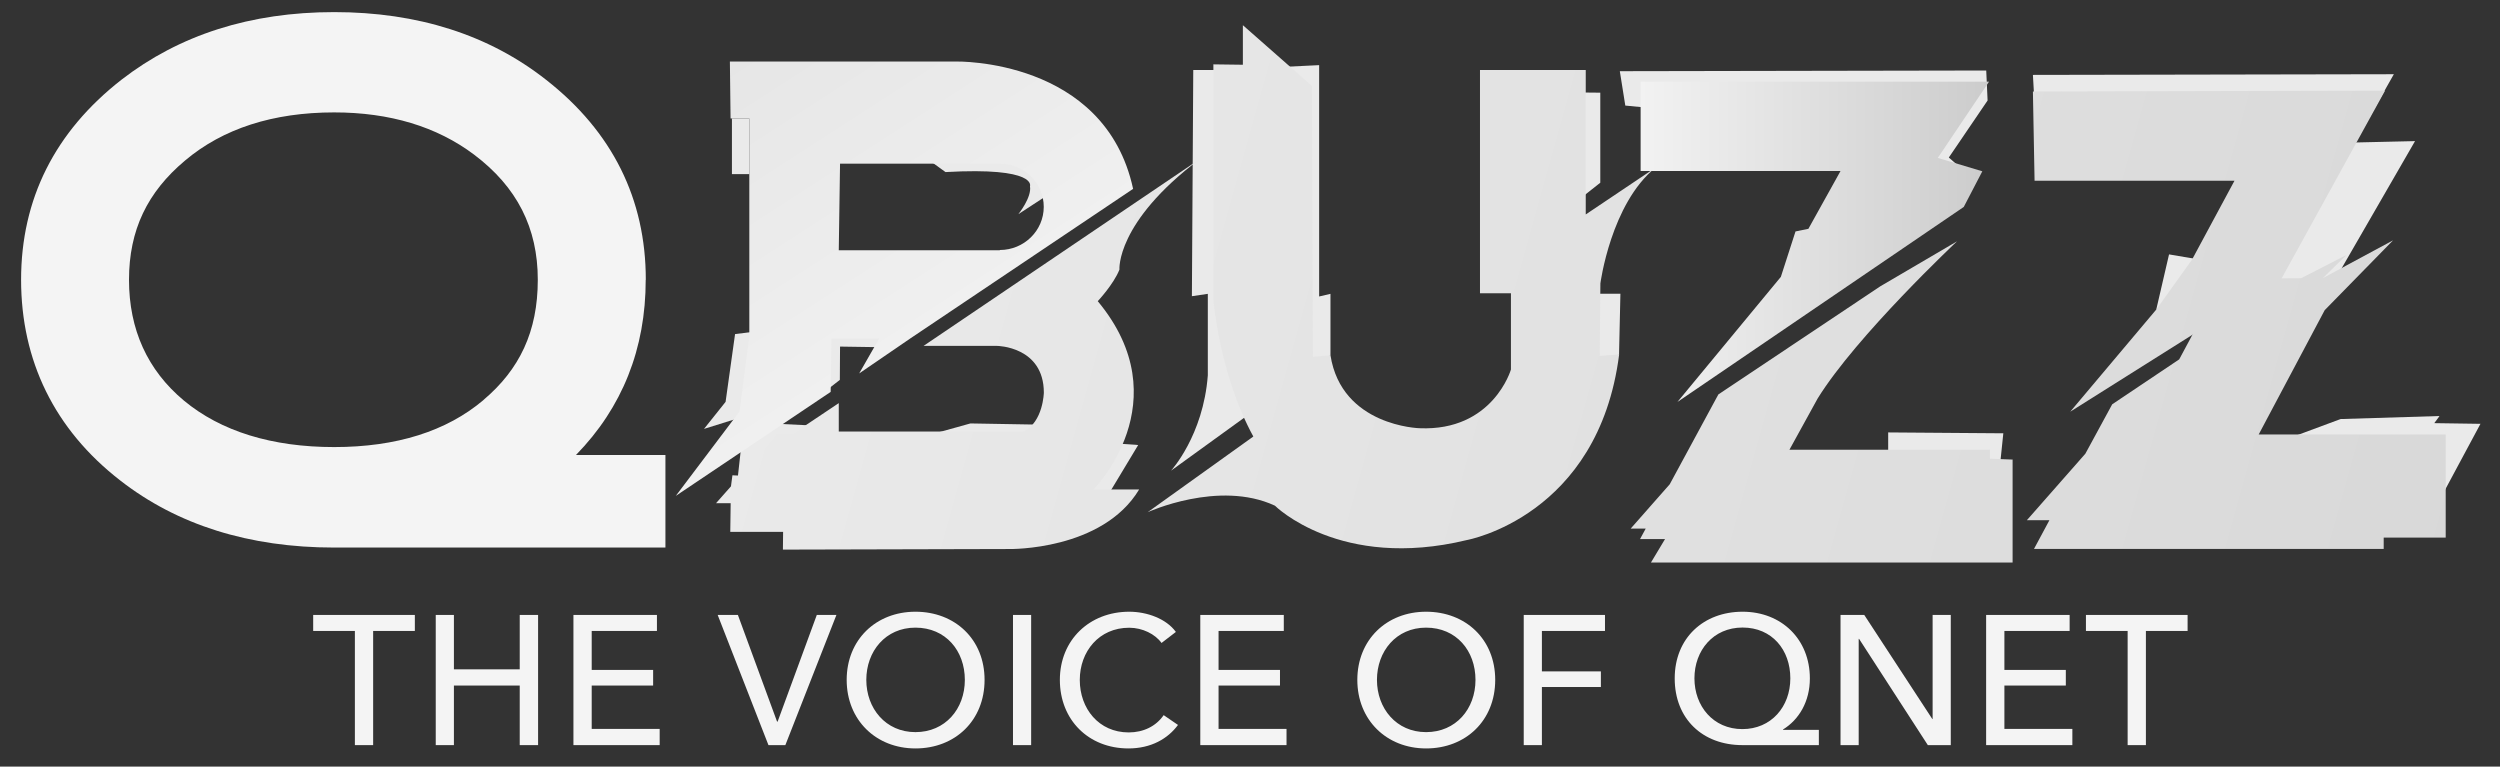
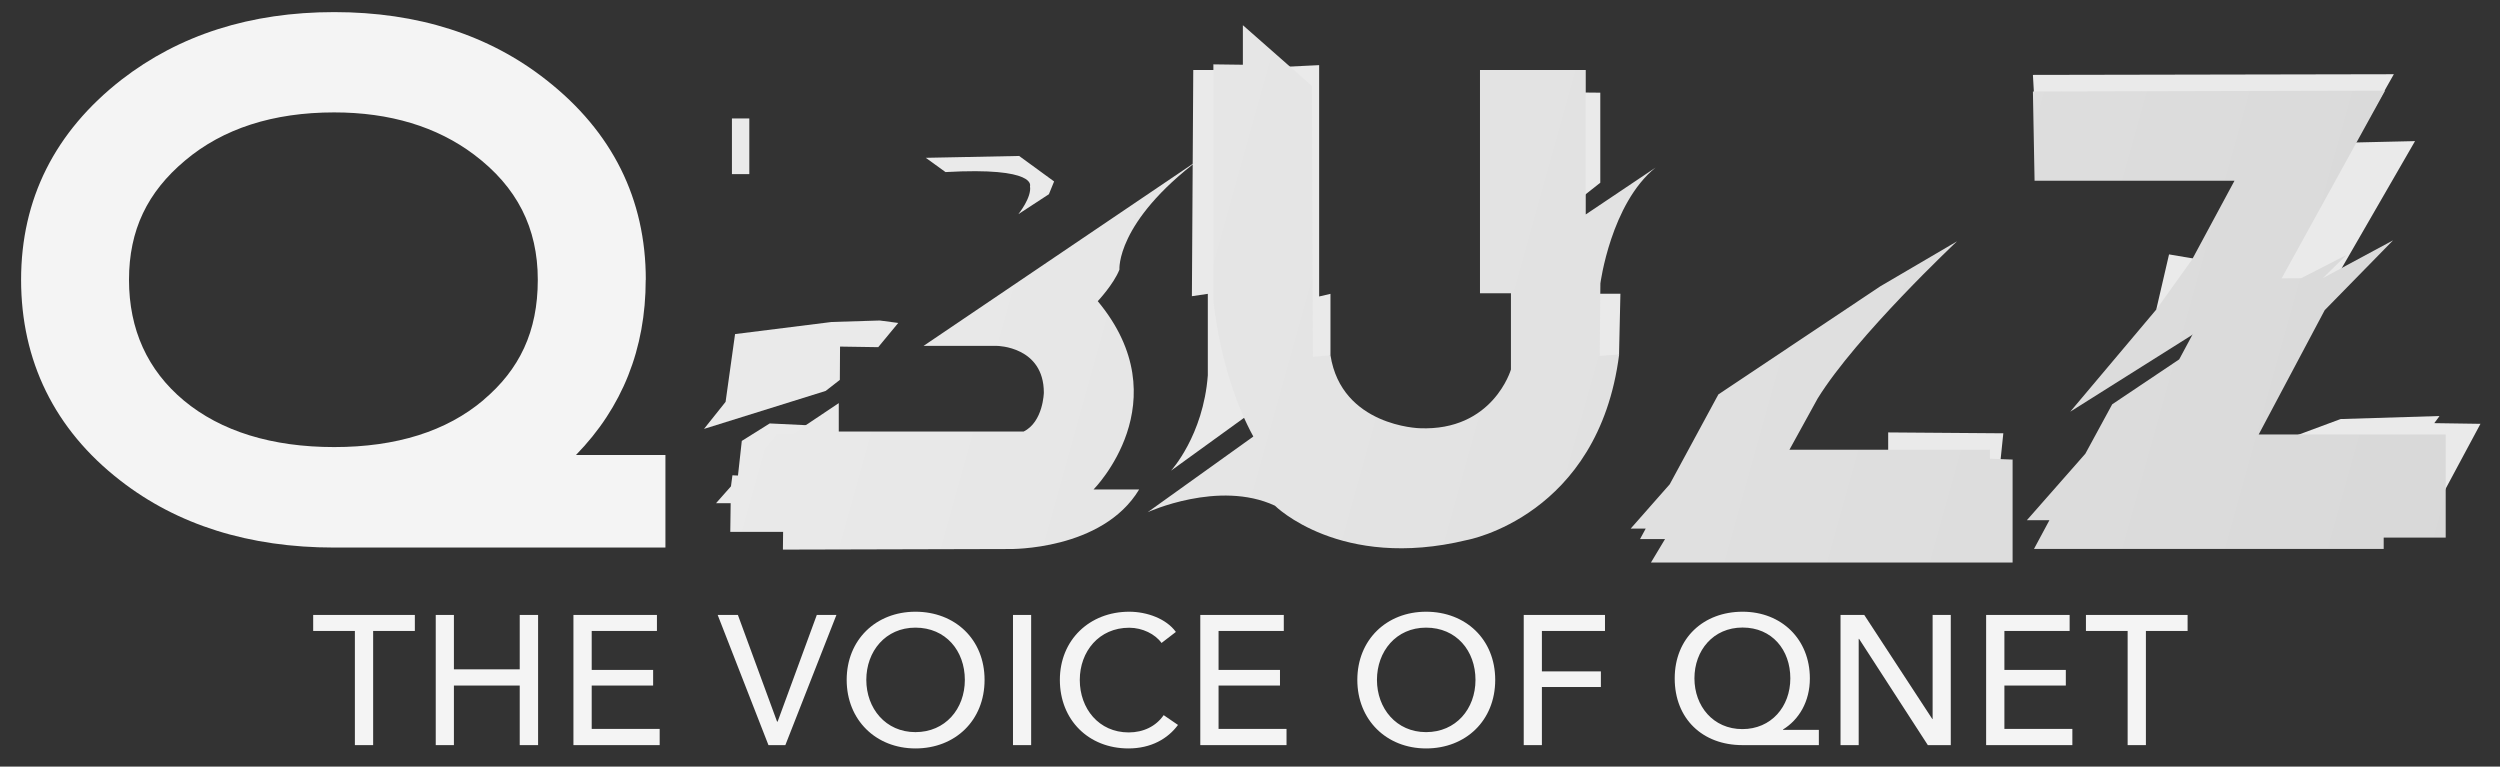
<svg xmlns="http://www.w3.org/2000/svg" xmlns:xlink="http://www.w3.org/1999/xlink" id="Layer_1" viewBox="0 0 256 78.5">
  <rect x="0" y="0" width="256" height="78.5" fill="#333333" stroke="none" />
  <defs>
    <style>.cls-1{fill:url(#linear-gradient);}.cls-1,.cls-2,.cls-3,.cls-4,.cls-5,.cls-6,.cls-7,.cls-8,.cls-9{stroke-width:0px;}.cls-2{fill:url(#linear-gradient-4);}.cls-3{fill:url(#linear-gradient-2);}.cls-4{fill:url(#linear-gradient-3);}.cls-5{fill:url(#linear-gradient-7);}.cls-6{fill:url(#linear-gradient-5);}.cls-7{fill:url(#linear-gradient-6);}.cls-8{fill:#eaeaea;}.cls-9{fill:#f4f4f4;}</style>
    <linearGradient id="linear-gradient" x1=".25" y1="8.1" x2="367.89" y2="110.49" gradientUnits="userSpaceOnUse">
      <stop offset="0" stop-color="#f2f2f2" />
      <stop offset="1" stop-color="#ccc" />
    </linearGradient>
    <linearGradient id="linear-gradient-2" x1="96.99" y1="40.84" x2="25.83" y2="-69.35" xlink:href="#linear-gradient" />
    <linearGradient id="linear-gradient-3" x1="2.66" y1="-8.43" x2="373.55" y2="94.87" xlink:href="#linear-gradient" />
    <linearGradient id="linear-gradient-4" x1=".83" y1="-10.06" x2="371.73" y2="93.24" xlink:href="#linear-gradient" />
    <linearGradient id="linear-gradient-5" x1="168" y1="24.76" x2="203.68" y2="24.76" xlink:href="#linear-gradient" />
    <linearGradient id="linear-gradient-6" x1="2.45" y1="-22.04" x2="373.35" y2="81.26" xlink:href="#linear-gradient" />
    <linearGradient id="linear-gradient-7" x1="6.35" y1="-36.04" x2="377.25" y2="67.26" xlink:href="#linear-gradient" />
  </defs>
  <polygon class="cls-8" points="89.93 35.55 86.02 35.49 86 38.9 84.55 40.03 72.09 43.92 74.3 41.15 75.27 34.21 85.17 32.97 90.09 32.82 91.98 33.07 89.93 35.55" />
  <rect class="cls-8" x="74.95" y="12.13" width="1.78" height="5.7" />
  <path class="cls-8" d="m107.42,19.88l-3.14,2.05s1.39-1.72,1.19-2.86c0,0,.78-1.98-8.65-1.45l-2.02-1.46,9.56-.19,3.58,2.61-.53,1.3Z" />
-   <polygon class="cls-8" points="107.42 43.5 99.37 43.36 92.08 45.39 106.63 45.74 107.42 43.5" />
  <polygon class="cls-8" points="83.59 43.59 78.82 43.36 75.96 45.15 75.47 49.59 83.59 43.59" />
  <polygon class="cls-8" points="161.76 9.47 163.87 9.49 163.87 18.71 160.69 21.22 161.76 9.47" />
  <path class="cls-8" d="m122.19,7.17h2.62l10.27-.5v23.69l1.16-.27v6.29l-16.33,11.82s3.3-3.57,3.77-9.76v-8.35l-1.63.24.14-23.16Z" />
  <polygon class="cls-8" points="165.93 30.08 163.27 30.08 163.13 39.04 165.79 36.3 165.93 30.08" />
-   <polygon class="cls-8" points="165.87 7.29 166.43 10.81 169.11 11.07 193.64 13.74 198.99 18.11 201.87 18.16 199.56 16.13 203.53 10.29 203.39 7.22 165.87 7.29" />
  <polygon class="cls-8" points="208.38 11.37 208.17 7.67 245.13 7.6 241.18 14.59 247.3 14.45 238.7 29.35 220.8 31.7 222.11 26.05 225.93 26.7 234.04 15.92 208.38 11.37" />
  <polygon class="cls-8" points="249.67 51.47 254 43.4 249.27 43.33 249.81 42.6 239.68 42.91 223.97 48.74 249.67 51.47" />
  <path class="cls-9" d="m66.13,28.65c0-8.28-3.43-15.17-10.2-20.47-5.84-4.6-13.14-6.94-21.71-6.94s-15.85,2.33-21.79,6.93C5.62,13.49,2.16,20.38,2.16,28.65s3.41,15.32,10.14,20.54c5.84,4.56,13.22,6.88,21.92,6.88h33.92v-9.48h-9.16c4.74-4.85,7.14-10.87,7.14-17.93Zm-16.63,12.32c-3.77,3.19-8.91,4.81-15.28,4.81s-11.6-1.61-15.4-4.77c-3.72-3.11-5.61-7.27-5.61-12.36s1.88-8.98,5.75-12.22c3.87-3.26,9-4.92,15.26-4.92,5.7,0,10.52,1.46,14.32,4.32,4.4,3.31,6.53,7.5,6.53,12.82s-1.88,9.2-5.58,12.32Z" />
-   <polygon class="cls-8" points="116.55 45.57 114.02 45.39 110.57 51.04 113.42 50.77 116.55 45.57" />
  <path class="cls-1" d="m111.97,50.13s8.99-9.01.44-19.29c0,0,1.62-1.72,2.22-3.23,0,0-.39-4.83,8.21-11.31l-28.27,19.12h7.54s4.77.05,4.78,4.78c0,0-.06,3-2.07,3.99h-18.93v-2.91l-4.74,3.17h-1.61s-3.47,4.27-3.47,4.27l-1.07-.05-.15,1.13-1.53,1.73h1.5l-.04,2.93h5.41l-.02,1.82,23.19-.06s9.51.18,13.29-6.1h-4.67Z" />
-   <path class="cls-3" d="m97.9,6.3h-23.16l.07,5.83h1.92v22.29l-1,7.71-6.53,8.65,15.86-10.65.08-5.47h4.89l-2.05,3.58,5.23-3.58,22.82-15.32c-2.89-13.39-18.13-13.04-18.13-13.04Zm4.48,19.3v.03h-16.49l.13-8.87h16.36c2.49,0,4.5,1.98,4.5,4.42s-2.02,4.42-4.5,4.42Z" />
  <path class="cls-4" d="m127.27,6.63l-3.02-.04v24.11s.62,7.65,4.09,14l-10.82,7.75s7.29-3.34,13.03-.67c0,0,6.67,6.67,19.66,3.52,0,0,13.48-2.42,15.59-19l-1.99.14.07-7.42s1.07-8.16,5.65-11.86l-7.15,4.8V7.17h-10.83v22.86h3.17v7.81s-1.84,6.33-9.36,6.01c0,0-7.98-.2-9.12-7.47l-1.8.16-.1-27.74-7.07-6.22v4.06Z" />
  <polygon class="cls-8" points="193.35 46.49 193.35 44.28 205.14 44.37 204.79 47.74 193.35 46.49" />
  <path class="cls-2" d="m206.09,47.05v10.55h-37.03l1.44-2.4h-2.56l.58-1.07h-1.54l4-4.54,4.98-9.2,16.58-11.07,7.86-4.61s-10.28,9.65-14.27,16.09l-2.89,5.25h20.53v.92l2.34.09Z" />
-   <polygon class="cls-6" points="198.43 16.17 202.99 17.54 201.09 21.19 171.77 41.16 182.36 28.35 183.86 23.7 185.18 23.43 188.47 17.51 168 17.51 168 8.36 203.68 8.36 198.43 16.17" />
  <polygon class="cls-7" points="250.44 55.05 244.09 55.05 244.09 56.21 208.28 56.21 209.86 53.27 207.55 53.27 213.54 46.46 216.29 41.4 223.15 36.8 227.58 28.54 235.63 28.49 240.28 26.11 237.86 28.48 245.05 24.61 238.05 31.76 231.29 44.49 250.44 44.49 250.44 55.05" />
  <polygon class="cls-5" points="208.17 9.37 244.23 9.28 233.62 28.54 211.99 42.16 220.8 31.7 224.46 26.59 228.81 18.51 208.34 18.51 208.17 9.37" />
  <path class="cls-9" d="m38.2,76.3h-1.86v-11.69h-4.27v-1.64h10.41v1.64h-4.27v11.69Z" />
  <path class="cls-9" d="m44.62,62.97h1.86v5.57h6.74v-5.57h1.88v13.33h-1.88v-6.1h-6.74v6.1h-1.86v-13.33Z" />
  <path class="cls-9" d="m60.58,74.64h6.97v1.66h-8.83v-13.33h8.55v1.64h-6.68v3.99h6.29v1.6h-6.29v4.44Z" />
  <path class="cls-9" d="m79.57,73.89h.06l4.01-10.92h2.01l-5.23,13.33h-1.73l-5.2-13.33h2.07l4.01,10.92Z" />
  <path class="cls-9" d="m93.74,76.64c-4.05,0-7.04-2.92-7.04-7.02s2.99-6.98,7.04-6.98,7.08,2.82,7.08,6.98-3.01,7.02-7.08,7.02Zm0-12.37c-3.07,0-5.03,2.43-5.03,5.35s1.98,5.35,5.03,5.35,5.06-2.37,5.06-5.35-1.96-5.35-5.06-5.35Z" />
  <path class="cls-9" d="m105.59,76.3h-1.86v-13.33h1.86v13.33Z" />
  <path class="cls-9" d="m120.63,74.23c-1.04,1.41-2.75,2.41-5.08,2.41-4.08,0-7.02-2.92-7.02-7.02s3.05-6.98,7.1-6.98c1.83,0,3.8.72,4.78,2.07l-1.47,1.13c-.64-.9-1.94-1.56-3.31-1.56-3.09,0-5.06,2.43-5.06,5.35s1.94,5.37,5.01,5.37c1.49,0,2.79-.62,3.58-1.77l1.49,1.02Z" />
  <path class="cls-9" d="m124.77,74.64h6.97v1.66h-8.83v-13.33h8.55v1.64h-6.68v3.99h6.29v1.6h-6.29v4.44Z" />
  <path class="cls-9" d="m146.03,76.64c-4.05,0-7.04-2.92-7.04-7.02s2.99-6.98,7.04-6.98,7.08,2.82,7.08,6.98-3.01,7.02-7.08,7.02Zm0-12.37c-3.07,0-5.03,2.43-5.03,5.35s1.98,5.35,5.03,5.35,5.06-2.37,5.06-5.35-1.96-5.35-5.06-5.35Z" />
  <path class="cls-9" d="m157.89,76.3h-1.86v-13.33h8.32v1.64h-6.46v4.14h6.04v1.6h-6.04v5.95Z" />
  <path class="cls-9" d="m186.25,76.3h-7.83c-4.07,0-6.93-2.69-6.93-6.83s2.96-6.83,6.95-6.83,6.89,2.82,6.89,6.83c0,2.37-1.11,4.22-2.75,5.23v.04h3.67v1.56Zm-7.83-1.64c2.94,0,4.91-2.28,4.91-5.2s-1.88-5.2-4.89-5.2-4.93,2.35-4.93,5.2,1.92,5.2,4.91,5.2Z" />
  <path class="cls-9" d="m197.86,73.63h.04v-10.66h1.86v13.33h-2.35l-7.04-10.88h-.04v10.88h-1.86v-13.33h2.43l6.97,10.66Z" />
  <path class="cls-9" d="m205.24,74.64h6.97v1.66h-8.83v-13.33h8.55v1.64h-6.68v3.99h6.29v1.6h-6.29v4.44Z" />
  <path class="cls-9" d="m219.73,76.3h-1.86v-11.69h-4.27v-1.64h10.41v1.64h-4.27v11.69Z" />
</svg>